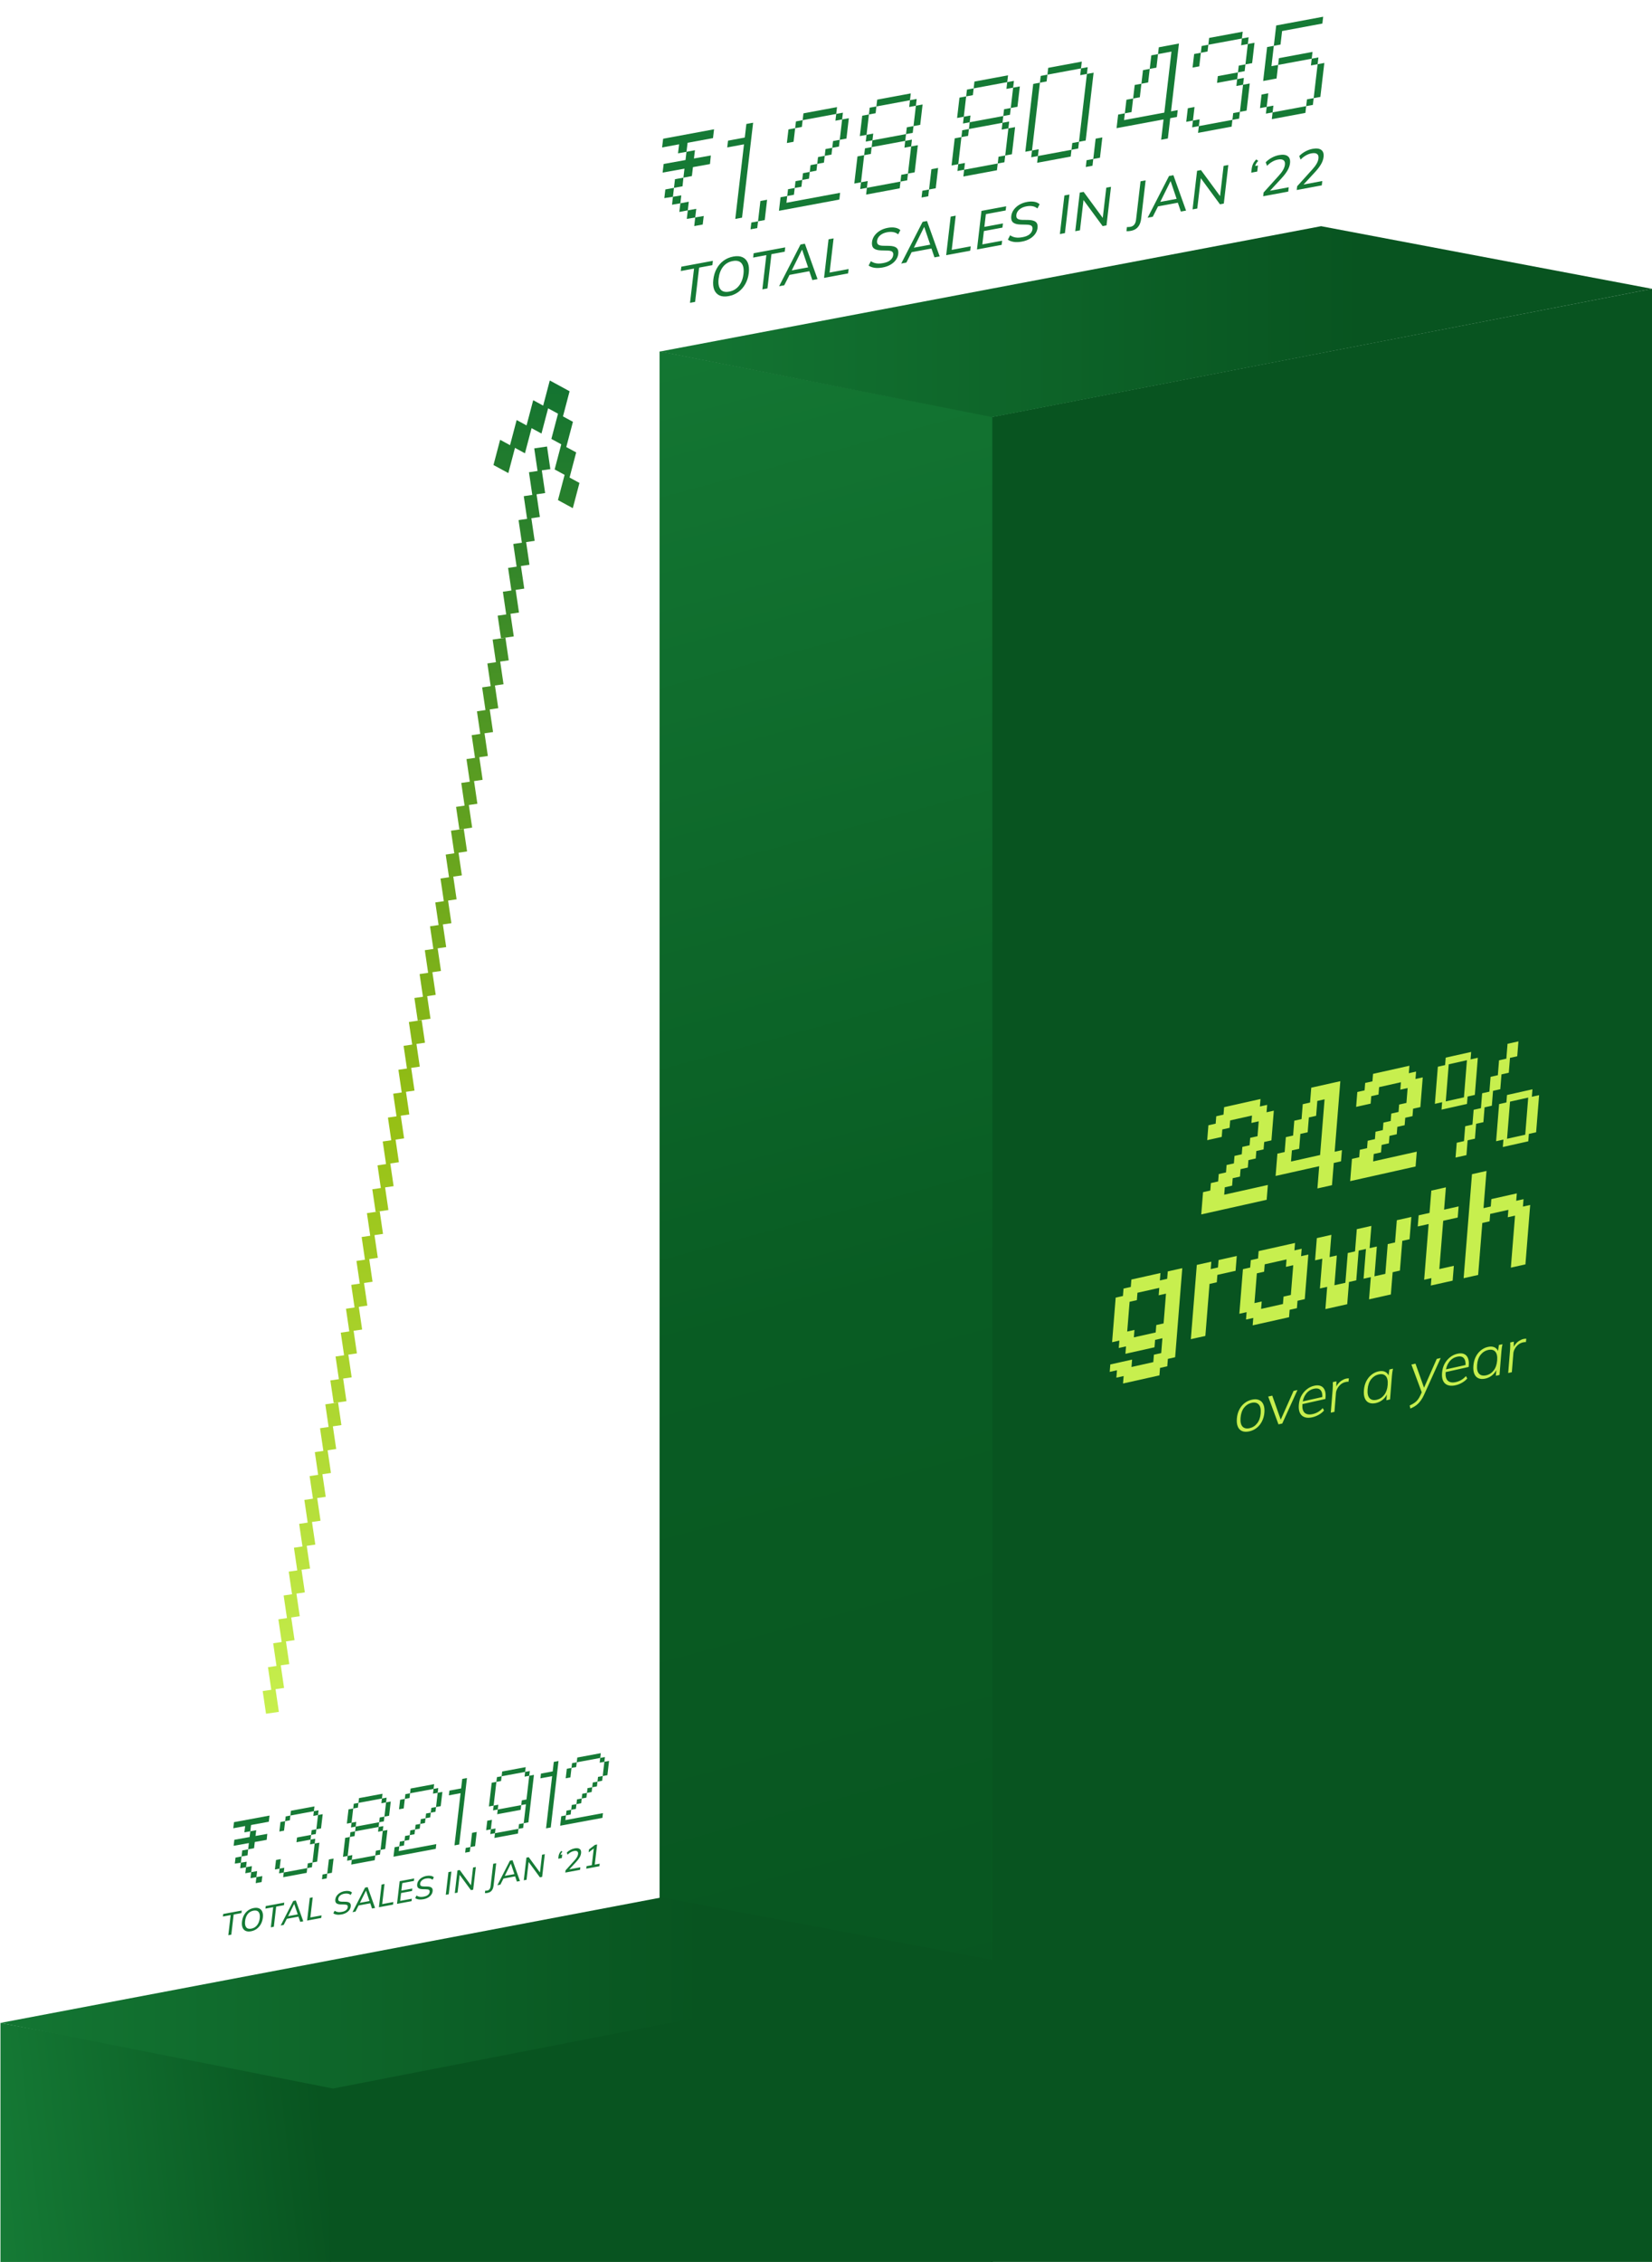
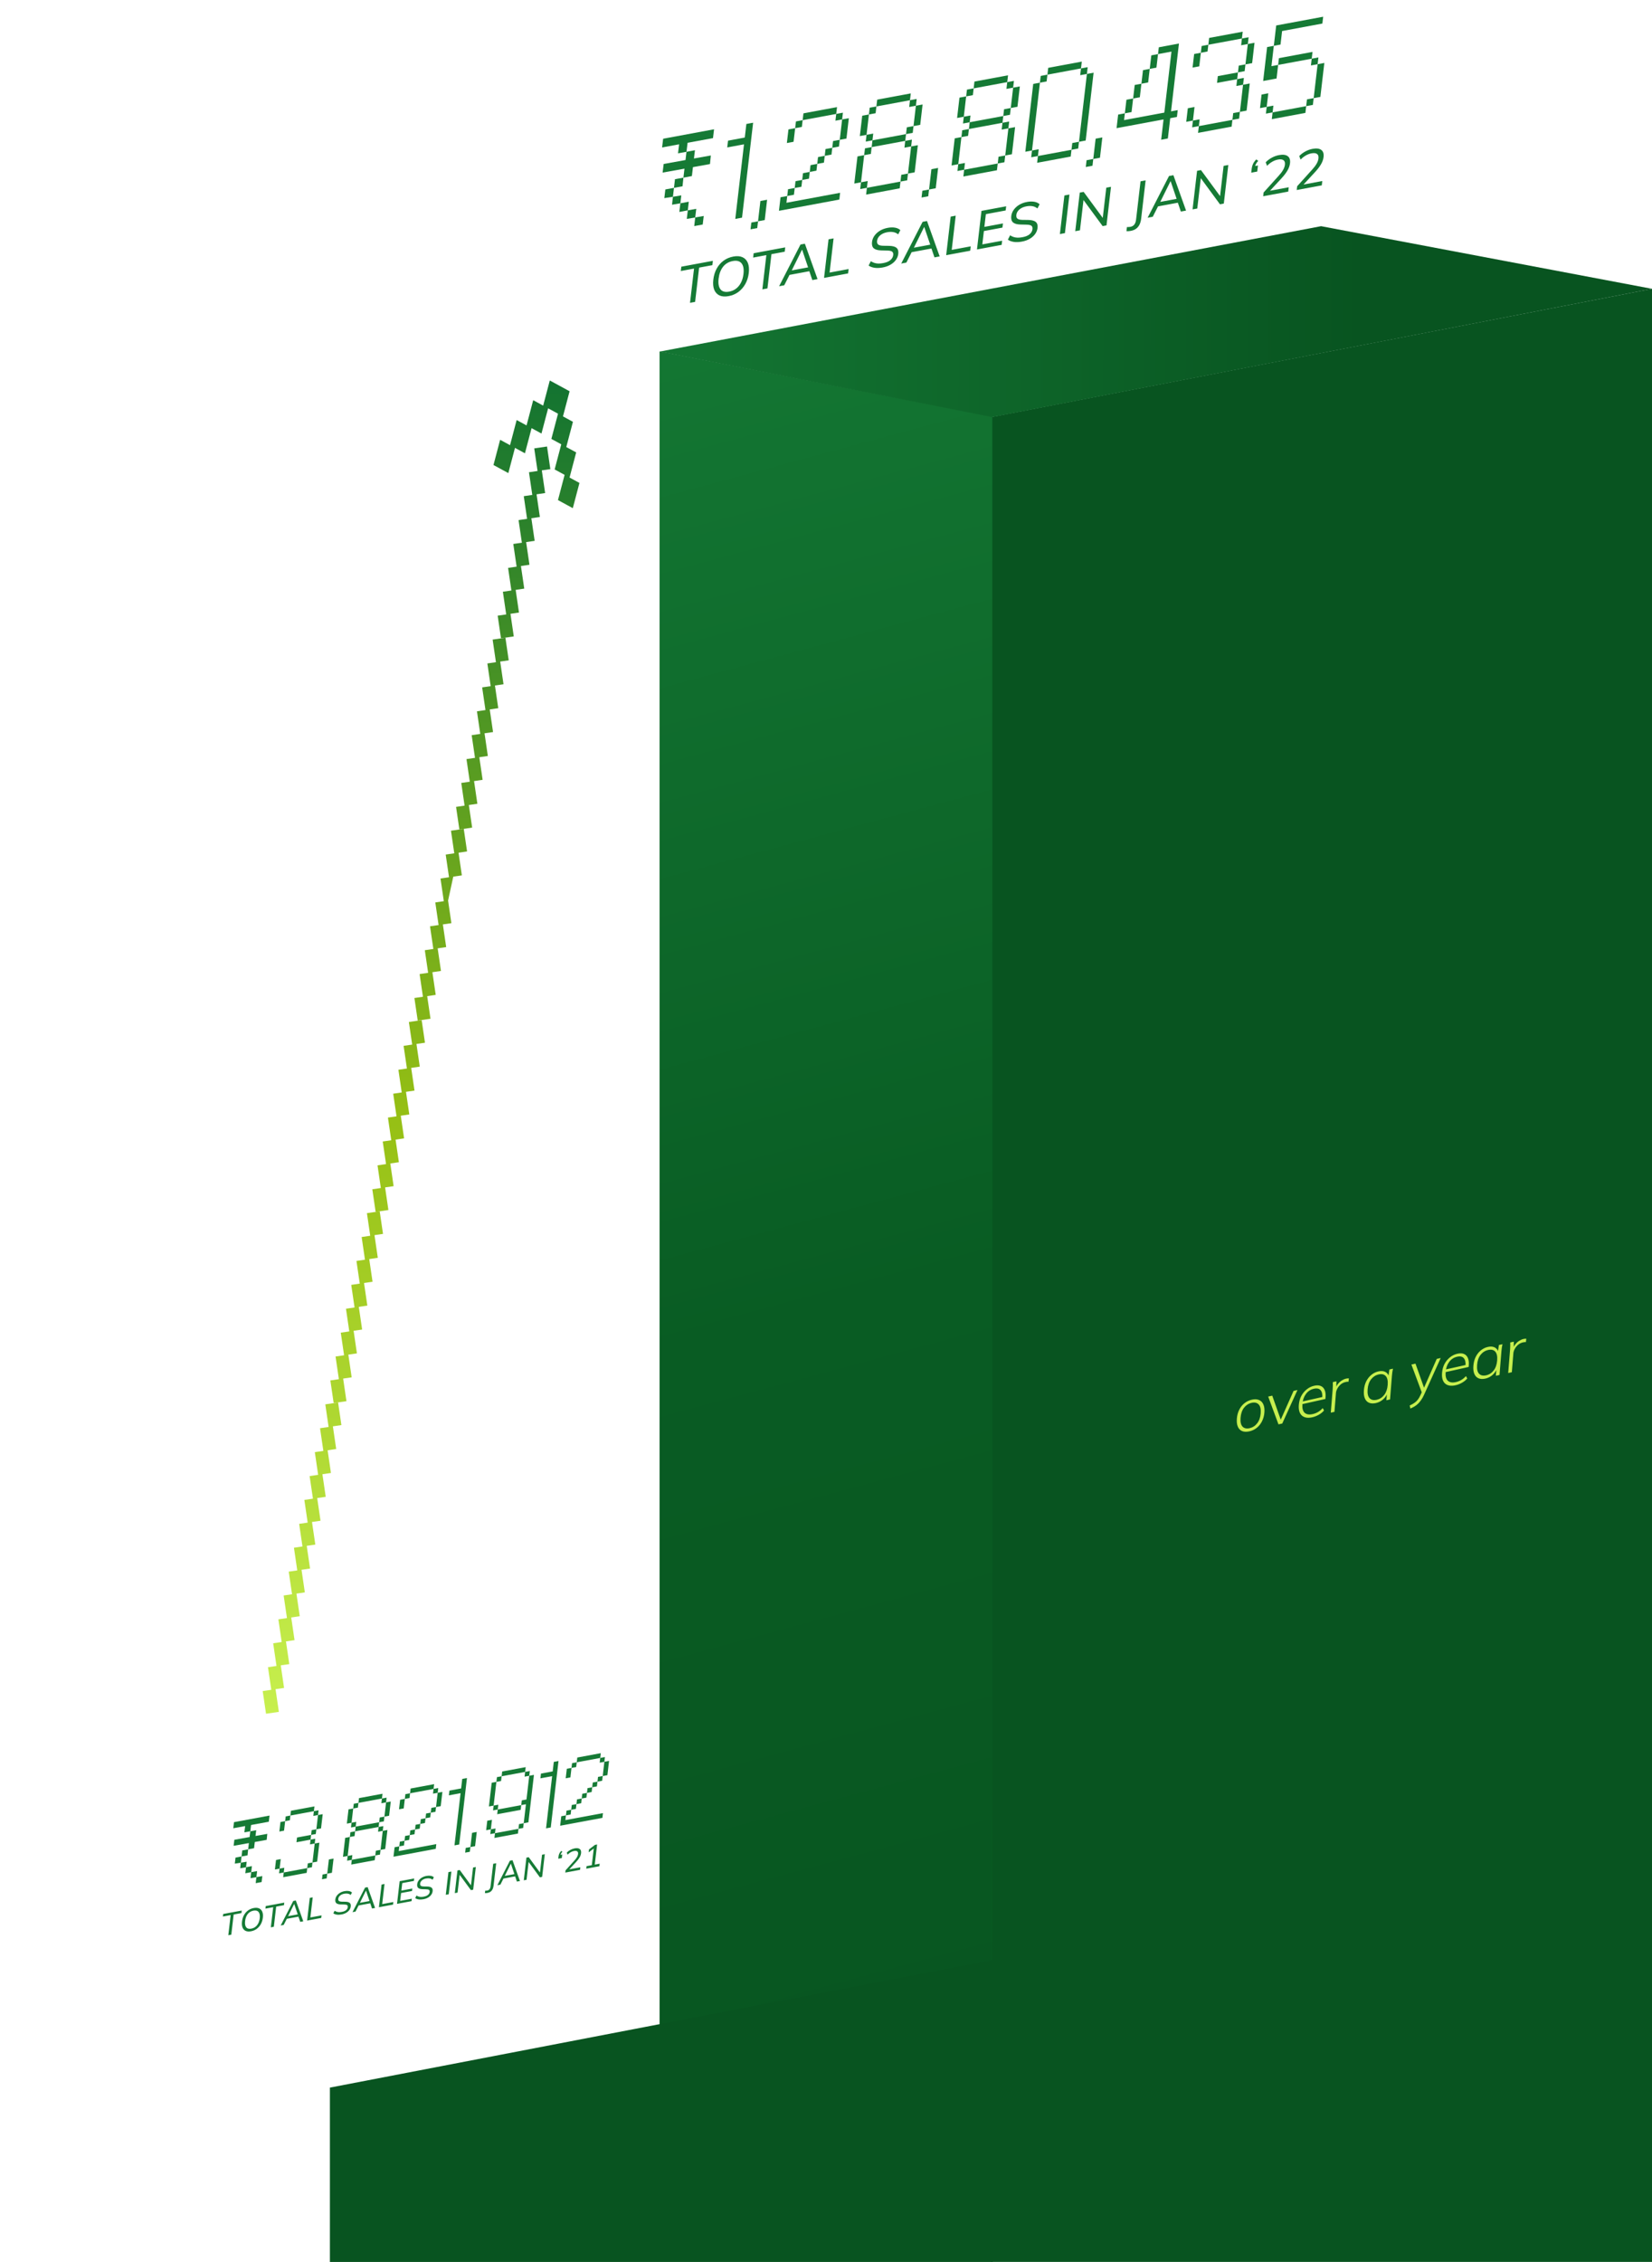
<svg xmlns="http://www.w3.org/2000/svg" width="621" height="850" viewBox="0 0 621 850" fill="none">
  <path d="M621 753.147L496.754 729.575V682.43L621 706.002V753.147Z" fill="#B3B3B3" />
  <path d="M372.508 849.998H621.001V108.523L372.508 156.746L372.508 849.998Z" fill="#085420" />
  <path d="M373 800.064L248 775.763V132.094L373 156.593V800.064Z" fill="#095E23" />
  <path d="M373 800.064L248 775.763V132.094L373 156.593V800.064Z" fill="url(#paint0_linear_1077_277)" />
  <path d="M621.008 108.532L496.607 85L248 132.115L373.007 156.746L621.008 108.532Z" fill="url(#paint1_linear_1077_277)" />
-   <path d="M124.486 850.007H0.176L0.176 760.176L124.485 783.514L124.486 850.007Z" fill="url(#paint2_linear_1077_277)" />
  <path d="M124.016 850.006H373.188V736.547L124.016 784.491V850.006Z" fill="#085420" />
-   <path d="M373.189 736.562L248.788 713L0.182 760.177L125.188 784.839L373.189 736.562Z" fill="url(#paint3_linear_1077_277)" />
-   <path d="M476.149 450.864L451.559 456.359L452.23 448L454.958 447.39L455.184 444.585L457.912 443.975L458.135 441.189L460.864 440.579L461.087 437.793L463.834 437.179L464.059 434.373L466.788 433.764L467.011 430.978L469.739 430.368L469.963 427.582L472.71 426.968L473.159 421.376L470.412 421.99L470.636 419.203L462.433 421.036L462.21 423.823L459.482 424.432L459.256 427.238L453.8 428.457L454.249 422.865L456.977 422.256L457.201 419.469L459.929 418.86L460.155 416.054L473.832 412.998L473.607 415.803L476.335 415.194L476.111 417.98L478.839 417.371L477.942 428.535L475.214 429.145L474.99 431.931L472.262 432.541L472.037 435.346L469.29 435.96L469.066 438.746L466.338 439.356L466.114 442.142L463.386 442.752L463.161 445.557L460.414 446.171L460.19 448.957L476.596 445.291L476.149 450.864ZM500.701 445.378L495.226 446.601L495.898 438.242L479.511 441.904L480.184 433.526L482.912 432.916L483.361 427.324L486.089 426.715L486.537 421.142L489.265 420.532L489.714 414.941L492.461 414.327L492.91 408.735L503.841 406.292L501.71 432.82L504.438 432.211L504.101 436.409L501.373 437.019L500.701 445.378ZM485.304 436.486L496.235 434.043L497.917 413.108L495.189 413.717L494.74 419.309L492.012 419.919L491.564 425.491L488.817 426.105L488.368 431.697L485.64 432.306L485.304 436.486ZM532.13 438.355L507.54 443.85L508.211 435.491L510.939 434.881L511.165 432.076L513.893 431.466L514.117 428.68L516.845 428.07L517.069 425.284L519.815 424.67L520.041 421.864L522.769 421.255L522.993 418.469L525.721 417.859L525.944 415.073L528.691 414.459L529.14 408.867L526.394 409.481L526.618 406.694L518.415 408.527L518.191 411.314L515.463 411.923L515.237 414.729L509.781 415.948L510.231 410.356L512.959 409.747L513.182 406.96L515.91 406.351L516.136 403.545L529.813 400.489L529.588 403.294L532.316 402.685L532.092 405.471L534.82 404.861L533.924 416.026L531.195 416.636L530.972 419.422L528.244 420.032L528.018 422.837L525.271 423.451L525.048 426.237L522.32 426.847L522.096 429.633L519.368 430.243L519.142 433.048L516.396 433.662L516.172 436.448L532.577 432.782L532.13 438.355ZM551.451 414.846L541.884 416.984L542.108 414.197L539.38 414.807L540.5 400.856L543.228 400.246L543.454 397.441L553.021 395.303L552.795 398.109L555.523 397.499L554.403 411.45L551.675 412.06L551.451 414.846ZM551.245 434.084L547.153 434.998L547.6 429.425L550.328 428.816L550.778 423.224L553.506 422.614L553.953 417.042L556.7 416.428L557.149 410.836L559.877 410.227L560.325 404.654L563.053 404.044L563.502 398.453L566.249 397.839L566.698 392.247L570.79 391.333L570.341 396.924L567.613 397.534L567.164 403.126L564.417 403.74L563.97 409.312L561.241 409.922L560.792 415.514L558.064 416.123L557.617 421.696L554.888 422.305L554.439 427.897L551.693 428.511L551.245 434.084ZM543.472 413.892L550.311 412.364L551.431 398.413L544.592 399.942L543.472 413.892ZM574.489 428.89L564.922 431.027L565.146 428.241L562.4 428.855L563.52 414.904L566.267 414.29L566.492 411.485L576.059 409.347L575.834 412.153L578.562 411.543L577.441 425.494L574.713 426.103L574.489 428.89ZM566.51 427.936L573.349 426.408L574.47 412.457L567.631 413.985L566.51 427.936ZM435.836 516.844L422.159 519.9L422.384 517.095L419.656 517.704L419.88 514.918L417.152 515.528L417.376 512.741L425.56 510.913L425.336 513.699L433.539 511.866L433.763 509.08L436.51 508.466L436.957 502.893L434.21 503.507L433.987 506.293L423.056 508.736L423.28 505.949L420.552 506.559L420.775 503.773L418.047 504.382L419.393 487.626L422.121 487.016L422.345 484.23L425.073 483.62L425.297 480.834L436.228 478.391L436.004 481.178L438.751 480.564L438.975 477.778L444.431 476.559L441.742 510.033L439.014 510.643L438.79 513.429L436.062 514.039L435.836 516.844ZM426.231 502.553L434.434 500.721L434.658 497.934L437.405 497.32L438.303 486.137L435.557 486.751L435.78 483.964L427.578 485.797L427.354 488.583L424.626 489.193L423.727 500.377L426.455 499.767L426.231 502.553ZM453.102 502.022L447.646 503.241L449.887 475.339L455.343 474.12L455.119 476.907L457.847 476.297L458.071 473.511L464.91 471.982L464.462 477.555L457.624 479.083L457.4 481.87L454.672 482.479L453.102 502.022ZM484.568 494.991L470.89 498.047L471.114 495.261L468.386 495.87L468.61 493.084L465.882 493.694L467.228 476.937L469.956 476.328L470.18 473.541L472.908 472.932L473.132 470.145L486.809 467.089L486.585 469.875L489.313 469.266L489.09 472.052L491.818 471.443L490.472 488.199L487.744 488.809L487.52 491.595L484.792 492.205L484.568 494.991ZM474.066 491.865L482.269 490.032L482.493 487.246L485.239 486.632L486.138 475.448L483.391 476.062L483.615 473.276L475.412 475.109L475.188 477.895L472.46 478.504L471.562 489.688L474.29 489.078L474.066 491.865ZM506.43 490.106L498.227 491.939L498.898 483.58L496.17 484.189L497.069 473.006L494.341 473.615L495.012 465.256L500.468 464.037L499.797 472.396L502.525 471.787L501.626 482.97L505.737 482.052L506.636 470.868L509.364 470.258L510.035 461.899L515.51 460.676L514.838 469.035L517.566 468.425L516.668 479.609L520.76 478.695L521.659 467.511L524.405 466.897L525.077 458.538L530.533 457.319L529.861 465.678L527.133 466.288L526.235 477.471L523.507 478.081L522.835 486.44L514.632 488.273L515.304 479.914L512.576 480.523L513.474 469.34L510.728 469.954L509.829 481.137L507.101 481.747L506.43 490.106ZM546.061 481.25L537.858 483.083L538.082 480.297L535.354 480.906L537.036 459.97L532.944 460.885L533.28 456.705L537.372 455.791L538.045 447.413L543.52 446.189L542.847 454.568L548.303 453.348L547.967 457.528L542.511 458.747L541.053 476.897L546.509 475.677L546.061 481.25ZM555.647 479.108L550.191 480.327L553.331 441.242L558.787 440.023L557.664 453.993L560.392 453.383L560.616 450.597L570.183 448.459L569.959 451.246L572.706 450.632L572.482 453.418L575.21 452.809L573.417 475.138L567.942 476.361L569.512 456.818L566.784 457.428L567.007 454.642L560.169 456.17L559.945 458.956L557.217 459.566L555.647 479.108Z" fill="#C7EF4E" />
  <path d="M469.643 537.883C468.577 538.121 467.674 538.09 466.931 537.789C466.204 537.485 465.666 536.935 465.317 536.14C464.969 535.345 464.844 534.327 464.944 533.085C465.042 531.859 465.337 530.754 465.829 529.771C466.321 528.788 466.968 527.974 467.772 527.328C468.592 526.663 469.534 526.211 470.6 525.973C471.65 525.739 472.538 525.781 473.264 526.1C474.006 526.401 474.552 526.949 474.901 527.744C475.264 528.536 475.397 529.545 475.299 530.771C475.199 532.013 474.896 533.127 474.389 534.113C473.897 535.096 473.242 535.912 472.424 536.562C471.62 537.208 470.693 537.648 469.643 537.883ZM469.739 536.687C470.879 536.432 471.827 535.822 472.583 534.855C473.339 533.889 473.779 532.631 473.903 531.083C474.027 529.535 473.777 528.432 473.152 527.774C472.527 527.116 471.644 526.914 470.504 527.169C469.348 527.427 468.392 528.039 467.637 529.006C466.896 529.969 466.464 531.225 466.34 532.773C466.215 534.321 466.458 535.426 467.068 536.087C467.693 536.746 468.583 536.946 469.739 536.687ZM480.59 535.256L476.721 524.809L478.251 524.467L481.673 534.156L481.088 534.287L486.265 522.676L487.728 522.349L482.008 534.939L480.59 535.256ZM493.328 532.59C491.617 532.973 490.301 532.755 489.379 531.937C488.473 531.116 488.094 529.779 488.243 527.924C488.341 526.698 488.644 525.592 489.15 524.605C489.672 523.616 490.35 522.787 491.185 522.119C492.021 521.435 492.964 520.976 494.015 520.741C495.02 520.517 495.85 520.549 496.505 520.84C497.161 521.115 497.644 521.616 497.953 522.345C498.265 523.058 498.376 523.966 498.287 525.07L498.235 525.714L489.231 527.726L489.313 526.714L497.461 524.893L497.055 525.278C497.159 523.975 496.949 523.021 496.422 522.416C495.897 521.796 495.057 521.615 493.902 521.873C492.671 522.148 491.676 522.799 490.915 523.827C490.156 524.84 489.719 526.059 489.604 527.484L489.592 527.645C489.468 529.178 489.742 530.261 490.414 530.893C491.1 531.523 492.111 531.688 493.447 531.39C494.137 531.236 494.791 530.984 495.408 530.635C496.026 530.287 496.633 529.79 497.23 529.144L497.71 530.053C497.189 530.666 496.535 531.196 495.747 531.643C494.96 532.09 494.154 532.406 493.328 532.59ZM500.253 530.862L500.962 522.034C500.998 521.589 501.019 521.148 501.024 520.71C501.046 520.254 501.045 519.81 501.021 519.379L502.371 519.077L502.339 521.681L502.067 521.764C502.269 521.087 502.581 520.498 503.005 519.997C503.429 519.48 503.905 519.058 504.433 518.729C504.96 518.401 505.494 518.176 506.035 518.055C506.23 518.012 506.408 517.987 506.571 517.981C506.75 517.956 506.913 517.95 507.059 517.962L506.912 519.237C506.737 519.215 506.56 519.217 506.381 519.242C506.202 519.267 506.008 519.303 505.798 519.35C505.123 519.501 504.516 519.802 503.979 520.253C503.457 520.701 503.039 521.216 502.728 521.797C502.416 522.379 502.238 522.938 502.195 523.474L501.626 530.556L500.253 530.862ZM517.222 527.251C516.202 527.479 515.336 527.439 514.624 527.132C513.911 526.825 513.388 526.272 513.055 525.473C512.721 524.675 512.604 523.655 512.704 522.413C512.803 521.172 513.091 520.069 513.566 519.104C514.058 518.122 514.698 517.309 515.486 516.666C516.276 516.008 517.174 515.566 518.179 515.342C519.215 515.11 520.085 515.187 520.791 515.571C521.512 515.952 521.955 516.59 522.119 517.487L521.849 517.547L522.304 514.623L523.633 514.326C523.552 514.781 523.472 515.228 523.392 515.667C523.328 516.103 523.279 516.528 523.246 516.942L522.527 525.885L521.154 526.192L521.385 523.318L521.633 523.263C521.316 524.267 520.753 525.13 519.943 525.853C519.15 526.557 518.243 527.023 517.222 527.251ZM517.499 526.015C518.654 525.757 519.602 525.146 520.343 524.183C521.083 523.22 521.516 521.964 521.64 520.416C521.765 518.868 521.522 517.763 520.912 517.102C520.302 516.44 519.419 516.239 518.263 516.497C517.108 516.755 516.152 517.368 515.397 518.334C514.656 519.297 514.224 520.553 514.099 522.101C513.975 523.649 514.218 524.754 514.828 525.416C515.453 526.074 516.343 526.274 517.499 526.015ZM530.16 529.305L529.92 528.162C530.639 527.836 531.241 527.498 531.726 527.149C532.21 526.815 532.624 526.421 532.97 525.968C533.316 525.514 533.632 524.977 533.918 524.356L534.614 522.846L534.541 523.472L530.559 512.779L532.09 512.437L535.534 522.121L534.971 522.247L540.081 510.651L541.567 510.319L535.33 524.108C534.988 524.877 534.627 525.53 534.244 526.067C533.876 526.616 533.485 527.087 533.07 527.481C532.654 527.89 532.206 528.238 531.726 528.526C531.246 528.814 530.724 529.074 530.16 529.305ZM547.166 520.56C545.456 520.942 544.139 520.725 543.218 519.907C542.311 519.086 541.932 517.748 542.081 515.894C542.18 514.668 542.482 513.561 542.989 512.575C543.51 511.586 544.189 510.757 545.023 510.088C545.859 509.405 546.803 508.946 547.853 508.711C548.859 508.486 549.689 508.519 550.343 508.809C550.999 509.084 551.482 509.586 551.792 510.315C552.103 511.028 552.214 511.936 552.126 513.04L552.074 513.684L543.07 515.696L543.151 514.684L551.3 512.863L550.893 513.247C550.998 511.945 550.787 510.991 550.261 510.386C549.736 509.765 548.896 509.584 547.74 509.843C546.51 510.118 545.514 510.769 544.753 511.797C543.994 512.81 543.557 514.029 543.443 515.454L543.43 515.615C543.307 517.148 543.581 518.231 544.252 518.863C544.938 519.493 545.949 519.658 547.285 519.36C547.975 519.205 548.629 518.954 549.247 518.605C549.864 518.256 550.472 517.76 551.069 517.114L551.548 518.023C551.028 518.636 550.373 519.166 549.586 519.613C548.798 520.06 547.992 520.376 547.166 520.56ZM558.376 518.055C557.355 518.283 556.489 518.244 555.777 517.936C555.065 517.629 554.542 517.076 554.208 516.277C553.874 515.479 553.757 514.459 553.857 513.217C553.957 511.976 554.244 510.873 554.72 509.909C555.211 508.926 555.851 508.113 556.64 507.47C557.43 506.812 558.327 506.371 559.333 506.146C560.368 505.915 561.239 505.991 561.945 506.375C562.666 506.756 563.108 507.395 563.272 508.291L563.002 508.352L563.458 505.427L564.786 505.131C564.705 505.585 564.625 506.032 564.546 506.471C564.481 506.907 564.432 507.332 564.399 507.746L563.681 516.69L562.307 516.996L562.538 514.122L562.786 514.067C562.47 515.071 561.906 515.934 561.097 516.657C560.303 517.361 559.396 517.827 558.376 518.055ZM558.652 516.82C559.808 516.561 560.756 515.951 561.496 514.987C562.237 514.024 562.669 512.769 562.794 511.22C562.918 509.672 562.675 508.568 562.065 507.906C561.455 507.245 560.572 507.043 559.417 507.301C558.261 507.559 557.306 508.172 556.55 509.138C555.809 510.102 555.377 511.357 555.253 512.905C555.128 514.454 555.371 515.558 555.981 516.22C556.606 516.878 557.497 517.078 558.652 516.82ZM566.941 515.961L567.65 507.132C567.686 506.688 567.706 506.247 567.712 505.809C567.734 505.352 567.733 504.909 567.708 504.478L569.059 504.176L569.027 506.78L568.755 506.863C568.956 506.186 569.269 505.596 569.692 505.095C570.117 504.579 570.593 504.157 571.121 503.828C571.648 503.499 572.182 503.275 572.722 503.154C572.917 503.11 573.096 503.086 573.259 503.079C573.438 503.054 573.6 503.048 573.747 503.061L573.6 504.335C573.425 504.314 573.248 504.316 573.069 504.341C572.89 504.366 572.696 504.402 572.486 504.449C571.81 504.6 571.204 504.901 570.667 505.352C570.144 505.8 569.727 506.314 569.415 506.896C569.103 507.477 568.926 508.036 568.883 508.573L568.314 515.654L566.941 515.961Z" fill="#C7EF4E" />
  <path d="M278.936 81.792L276.401 82.263L279.674 54.233L273.38 55.403L273.677 52.86L279.971 51.69L280.567 46.586L283.102 46.115L278.936 81.792ZM287.468 82.695L284.95 83.163L285.841 75.532L288.359 75.064L287.468 82.695ZM284.653 85.706L282.136 86.174L282.433 83.631L284.95 83.163L284.653 85.706ZM314.342 42.814L301.72 45.16L302.019 42.599L314.641 40.253L314.342 42.814ZM301.423 47.703L298.905 48.171L299.202 45.628L301.72 45.16L301.423 47.703ZM316.563 44.889L314.045 45.357L314.342 42.814L316.86 42.346L316.563 44.889ZM298.309 53.276L295.791 53.743L296.387 48.639L298.905 48.171L298.309 53.276ZM318.187 52.069L315.67 52.537L316.563 44.889L319.08 44.422L318.187 52.069ZM315.373 55.081L312.855 55.548L313.152 53.005L315.67 52.537L315.373 55.081ZM312.558 58.092L310.023 58.563L310.32 56.02L312.855 55.548L312.558 58.092ZM309.724 61.124L307.207 61.592L307.506 59.031L310.023 58.563L309.724 61.124ZM306.91 64.135L304.392 64.603L304.689 62.06L307.207 61.592L306.91 64.135ZM304.095 67.147L301.56 67.618L301.857 65.074L304.392 64.603L304.095 67.147ZM301.261 70.178L298.743 70.646L299.042 68.085L301.56 67.618L301.261 70.178ZM298.446 73.19L295.929 73.658L296.226 71.114L298.743 70.646L298.446 73.19ZM315.51 74.995L292.817 79.212L293.411 74.126L295.929 73.658L295.632 76.201L315.807 72.451L315.51 74.995ZM342.07 37.661L329.448 40.007L329.747 37.446L342.369 35.1L342.07 37.661ZM329.151 42.55L326.633 43.018L326.93 40.474L329.448 40.007L329.151 42.55ZM344.291 39.736L341.773 40.204L342.07 37.661L344.588 37.193L344.291 39.736ZM325.74 50.666L323.222 51.133L324.115 43.486L326.633 43.018L325.74 50.666ZM345.915 46.916L343.397 47.384L344.291 39.736L346.808 39.268L345.915 46.916ZM327.96 52.741L325.443 53.209L325.74 50.666L328.257 50.198L327.96 52.741ZM343.1 49.927L340.583 50.395L340.88 47.852L343.397 47.384L343.1 49.927ZM340.286 52.939L327.663 55.285L327.96 52.741L340.583 50.395L340.286 52.939ZM327.364 57.845L324.847 58.313L325.146 55.752L327.663 55.285L327.364 57.845ZM342.504 55.032L339.987 55.499L340.286 52.939L342.803 52.471L342.504 55.032ZM323.657 68.504L321.139 68.972L322.329 58.781L324.847 58.313L323.657 68.504ZM343.832 64.755L341.314 65.223L342.504 55.032L345.022 54.564L343.832 64.755ZM325.877 70.58L323.36 71.048L323.657 68.504L326.174 68.037L325.877 70.58ZM341.017 67.766L338.5 68.234L338.797 65.691L341.314 65.223L341.017 67.766ZM338.203 70.777L325.58 73.123L325.877 70.58L338.5 68.234L338.203 70.777ZM351.753 70.747L349.235 71.215L350.126 63.585L352.644 63.117L351.753 70.747ZM348.938 73.759L346.42 74.227L346.717 71.683L349.235 71.215L348.938 73.759ZM378.627 30.867L366.004 33.212L366.303 30.652L378.926 28.306L378.627 30.867ZM365.707 35.756L363.19 36.224L363.487 33.68L366.004 33.212L365.707 35.756ZM380.847 32.942L378.33 33.41L378.627 30.867L381.144 30.399L380.847 32.942ZM362.297 43.871L359.779 44.339L360.672 36.692L363.19 36.224L362.297 43.871ZM382.472 40.122L379.954 40.59L380.847 32.942L383.365 32.474L382.472 40.122ZM364.517 45.947L362 46.415L362.297 43.871L364.814 43.404L364.517 45.947ZM379.657 43.133L377.14 43.601L377.437 41.058L379.954 40.59L379.657 43.133ZM376.843 46.145L364.22 48.49L364.517 45.947L377.14 43.601L376.843 46.145ZM363.921 51.051L361.404 51.519L361.703 48.958L364.22 48.49L363.921 51.051ZM379.061 48.237L376.544 48.705L376.843 46.145L379.36 45.677L379.061 48.237ZM360.214 61.71L357.696 62.178L358.886 51.987L361.404 51.519L360.214 61.71ZM380.389 57.961L377.871 58.429L379.061 48.237L381.579 47.77L380.389 57.961ZM362.434 63.786L359.917 64.254L360.214 61.71L362.731 61.242L362.434 63.786ZM377.574 60.972L375.057 61.44L375.354 58.897L377.871 58.429L377.574 60.972ZM374.76 63.983L362.137 66.329L362.434 63.786L375.057 61.44L374.76 63.983ZM406.355 25.713L393.732 28.059L394.031 25.498L406.654 23.152L406.355 25.713ZM393.435 30.603L390.918 31.071L391.215 28.527L393.732 28.059L393.435 30.603ZM408.575 27.789L406.058 28.257L406.355 25.713L408.872 25.245L408.575 27.789ZM387.942 56.557L385.424 57.025L388.4 31.538L390.918 31.071L387.942 56.557ZM408.117 52.807L405.599 53.275L408.575 27.789L411.093 27.321L408.117 52.807ZM390.162 58.633L387.645 59.1L387.942 56.557L390.459 56.089L390.162 58.633ZM405.302 55.819L402.785 56.287L403.082 53.743L405.599 53.275L405.302 55.819ZM402.488 58.83L389.865 61.176L390.162 58.633L402.785 56.287L402.488 58.83ZM413.485 59.274L410.968 59.742L411.859 52.112L414.376 51.644L413.485 59.274ZM410.671 62.286L408.153 62.754L408.45 60.21L410.968 59.742L410.671 62.286ZM439.01 52.042L436.492 52.51L437.383 44.88L419.726 48.162L420.322 43.057L422.839 42.59L422.542 45.133L437.682 42.319L440.359 19.394L435.307 20.333L435.606 17.772L443.176 16.365L440.2 41.851L442.717 41.383L442.418 43.944L439.901 44.412L439.01 52.042ZM434.713 25.419L432.195 25.887L432.789 20.8L435.307 20.333L434.713 25.419ZM431.599 30.992L429.064 31.463L429.66 26.358L432.195 25.887L431.599 30.992ZM428.47 36.55L425.953 37.017L426.547 31.931L429.064 31.463L428.47 36.55ZM425.357 42.122L422.839 42.59L423.435 37.485L425.953 37.017L425.357 42.122ZM466.846 14.471L454.223 16.817L454.522 14.256L467.145 11.91L466.846 14.471ZM453.926 19.36L451.409 19.828L451.706 17.285L454.223 16.817L453.926 19.36ZM469.066 16.547L466.549 17.015L466.846 14.471L469.363 14.003L469.066 16.547ZM450.813 24.933L448.295 25.4L448.891 20.296L451.409 19.828L450.813 24.933ZM470.691 23.726L468.173 24.194L469.066 16.547L471.584 16.079L470.691 23.726ZM467.876 26.738L465.359 27.206L465.656 24.662L468.173 24.194L467.876 26.738ZM465.062 29.749L457.492 31.156L457.789 28.612L465.359 27.206L465.062 29.749ZM467.28 31.842L464.763 32.31L465.062 29.749L467.579 29.281L467.28 31.842ZM468.608 41.565L466.09 42.033L467.28 31.842L469.798 31.374L468.608 41.565ZM448.433 45.315L445.915 45.783L446.511 40.678L449.029 40.21L448.433 45.315ZM450.653 47.39L448.136 47.858L448.433 45.315L450.95 44.847L450.653 47.39ZM465.793 44.576L463.276 45.044L463.573 42.501L466.09 42.033L465.793 44.576ZM462.979 47.588L450.356 49.934L450.653 47.39L463.276 45.044L462.979 47.588ZM481.357 16.75L478.84 17.218L479.733 9.571L497.39 6.289L497.091 8.85L481.951 11.664L481.357 16.75ZM479.868 29.502L474.833 30.438L476.322 17.686L478.84 17.218L477.947 24.866L480.464 24.398L479.868 29.502ZM493.087 22.052L480.464 24.398L480.761 21.855L493.384 19.509L493.087 22.052ZM495.307 24.128L492.79 24.596L493.087 22.052L495.604 21.584L495.307 24.128ZM496.336 36.412L493.818 36.88L495.307 24.128L497.825 23.66L496.336 36.412ZM476.161 40.161L473.643 40.629L474.239 35.525L476.757 35.057L476.161 40.161ZM478.381 42.237L475.864 42.705L476.161 40.161L478.678 39.694L478.381 42.237ZM493.521 39.423L491.004 39.891L491.301 37.348L493.818 36.88L493.521 39.423ZM490.707 42.434L478.084 44.78L478.381 42.237L491.004 39.891L490.707 42.434Z" fill="#157A35" />
  <path d="M255.289 54.226L248.887 55.409L249.282 52.136L268.416 48.585L268.021 51.904L258.474 53.653L255.289 54.226ZM258.053 57.049L254.874 57.62L255.289 54.226L258.474 53.653L258.053 57.049ZM260.085 66.16L256.897 66.762L257.3 63.382L249.083 64.857L249.479 61.616L257.691 60.138L258.053 57.049L261.238 56.455L260.86 59.557L267.211 58.428L266.888 61.65L260.482 62.804L260.085 66.16ZM256.57 69.995L253.35 70.593L253.73 67.34L256.897 66.762L256.57 69.995ZM255.754 76.399L252.622 76.931L252.958 73.948L249.727 74.449L250.107 71.196L253.35 70.593L252.958 73.948L256.11 73.419L255.754 76.399L258.921 75.804L258.55 79.045L261.732 78.469L261.336 81.717L264.539 81.164L264.155 84.37L260.972 84.959L261.336 81.717L258.167 82.269L258.55 79.045L255.361 79.639L255.754 76.399Z" fill="#157A35" />
  <path d="M259.387 113.792L260.89 100.921L255.924 101.844L256.114 100.22L267.979 98.014L267.789 99.639L262.803 100.565L261.3 113.436L259.387 113.792ZM268.141 105.065C268.318 103.543 268.736 102.178 269.395 100.969C270.054 99.761 270.914 98.763 271.975 97.976C273.049 97.186 274.278 96.663 275.662 96.406C277.033 96.151 278.178 96.233 279.098 96.652C280.031 97.069 280.705 97.781 281.118 98.791C281.531 99.8 281.649 101.059 281.473 102.567C281.296 104.088 280.87 105.461 280.196 106.686C279.523 107.897 278.649 108.904 277.573 109.708C276.512 110.495 275.297 111.016 273.926 111.271C272.543 111.528 271.391 111.447 270.471 111.028C269.552 110.595 268.886 109.874 268.473 108.865C268.075 107.839 267.965 106.572 268.141 105.065ZM270.135 104.694C269.924 106.503 270.152 107.842 270.821 108.71C271.489 109.578 272.59 109.87 274.123 109.585C275.602 109.31 276.807 108.596 277.738 107.445C278.684 106.276 279.263 104.781 279.476 102.958C279.689 101.135 279.447 99.799 278.75 98.949C278.053 98.1 276.958 97.814 275.465 98.091C273.932 98.376 272.714 99.092 271.81 100.239C270.906 101.386 270.348 102.871 270.135 104.694ZM286.575 108.739L288.077 95.868L283.112 96.791L283.301 95.167L295.166 92.962L294.977 94.586L289.991 95.513L288.488 108.383L286.575 108.739ZM292.869 107.569L300.911 91.894L302.559 91.588L307.318 104.884L305.365 105.247L304.074 101.464L304.831 101.806L296.1 103.429L297.053 102.769L294.802 107.21L292.869 107.569ZM301.455 93.885L297.392 102.082L296.954 101.741L304.341 100.368L303.904 100.872L301.536 93.87L301.455 93.885ZM309.766 104.429L311.459 89.934L313.352 89.582L311.851 102.432L318.994 101.105L318.802 102.749L309.766 104.429ZM331.836 100.508C330.683 100.722 329.663 100.764 328.775 100.634C327.888 100.504 327.137 100.228 326.523 99.806L327.351 98.163C327.785 98.432 328.231 98.644 328.691 98.8C329.152 98.942 329.654 99.023 330.195 99.043C330.752 99.047 331.363 98.987 332.028 98.863C333.209 98.644 334.102 98.27 334.708 97.742C335.329 97.197 335.681 96.569 335.764 95.856C335.836 95.239 335.695 94.803 335.34 94.547C334.985 94.291 334.33 94.158 333.375 94.147L331.25 94.1C329.966 94.07 329.035 93.808 328.456 93.312C327.892 92.8 327.672 92.009 327.797 90.94C327.898 90.077 328.209 89.281 328.732 88.554C329.271 87.81 329.961 87.186 330.803 86.68C331.658 86.173 332.629 85.818 333.714 85.616C334.718 85.43 335.63 85.408 336.45 85.551C337.269 85.693 337.936 86.005 338.451 86.486L337.629 88.067C337.084 87.618 336.474 87.336 335.797 87.221C335.135 87.089 334.364 87.105 333.482 87.269C332.41 87.468 331.535 87.859 330.856 88.441C330.178 89.023 329.792 89.711 329.699 90.506C329.625 91.137 329.764 91.6 330.114 91.897C330.466 92.181 331.085 92.334 331.972 92.357L334.099 92.384C335.451 92.401 336.411 92.645 336.98 93.115C337.562 93.584 337.793 94.339 337.671 95.381C337.575 96.203 337.273 96.97 336.765 97.681C336.259 98.379 335.586 98.973 334.745 99.465C333.905 99.956 332.935 100.304 331.836 100.508ZM338.777 99.037L346.82 83.362L348.468 83.055L353.227 96.352L351.273 96.715L349.983 92.932L350.739 93.274L342.008 94.896L342.961 94.237L340.711 98.678L338.777 99.037ZM347.364 85.353L343.3 93.55L342.862 93.209L350.25 91.836L349.813 92.34L347.445 85.338L347.364 85.353ZM355.675 95.897L357.367 81.401L359.26 81.05L357.76 93.9L364.903 92.572L364.711 94.217L355.675 95.897ZM367.251 93.745L368.944 79.25L378.224 77.525L378.042 79.088L370.593 80.472L370.034 85.263L377.014 83.965L376.832 85.528L369.851 86.825L369.265 91.842L376.714 90.458L376.532 92.02L367.251 93.745ZM384.184 90.779C383.031 90.993 382.01 91.035 381.123 90.906C380.236 90.775 379.485 90.499 378.87 90.077L379.699 88.434C380.133 88.703 380.579 88.915 381.039 89.071C381.5 89.213 382.001 89.294 382.543 89.314C383.1 89.318 383.711 89.258 384.376 89.134C385.557 88.915 386.45 88.541 387.056 88.013C387.677 87.468 388.029 86.84 388.112 86.127C388.184 85.51 388.042 85.074 387.687 84.818C387.332 84.562 386.678 84.429 385.723 84.419L383.598 84.371C382.314 84.341 381.383 84.079 380.803 83.583C380.239 83.071 380.02 82.28 380.145 81.211C380.245 80.348 380.557 79.552 381.08 78.825C381.618 78.081 382.309 77.457 383.151 76.952C384.006 76.444 384.977 76.089 386.062 75.888C387.066 75.701 387.978 75.679 388.798 75.822C389.617 75.964 390.284 76.276 390.799 76.757L389.977 78.338C389.432 77.889 388.821 77.607 388.145 77.492C387.483 77.36 386.711 77.376 385.83 77.54C384.758 77.739 383.883 78.13 383.204 78.712C382.525 79.294 382.14 79.982 382.047 80.777C381.973 81.408 382.112 81.871 382.462 82.168C382.814 82.452 383.433 82.605 384.32 82.628L386.447 82.655C387.799 82.672 388.759 82.916 389.328 83.387C389.91 83.855 390.141 84.61 390.019 85.652C389.923 86.474 389.621 87.241 389.113 87.952C388.607 88.65 387.934 89.244 387.093 89.736C386.253 90.227 385.283 90.575 384.184 90.779ZM398.423 87.952L400.116 73.457L402.009 73.105L400.316 87.6L398.423 87.952ZM404.196 86.879L405.889 72.384L407.354 72.111L414.948 82.447L414.459 82.538L415.861 70.53L417.632 70.201L415.939 84.696L414.494 84.965L406.901 74.629L407.369 74.543L405.967 86.55L404.196 86.879ZM425.07 86.761C424.839 86.803 424.583 86.838 424.302 86.863C424.02 86.889 423.734 86.895 423.443 86.882L423.626 85.319C423.877 85.326 424.117 85.322 424.344 85.307C424.571 85.291 424.767 85.268 424.929 85.238C425.553 85.122 426.037 84.844 426.38 84.405C426.737 83.963 426.965 83.324 427.062 82.488L428.738 68.137L430.651 67.782L428.973 82.153C428.872 83.017 428.665 83.766 428.352 84.401C428.039 85.036 427.614 85.55 427.077 85.945C426.539 86.34 425.871 86.612 425.07 86.761ZM431.399 81.823L439.441 66.148L441.09 65.842L445.848 79.138L443.895 79.501L442.604 75.718L443.361 76.06L434.63 77.683L435.583 77.023L433.332 81.464L431.399 81.823ZM439.985 68.139L435.922 76.336L435.484 75.995L442.872 74.622L442.435 75.126L440.067 68.124L439.985 68.139ZM448.296 78.683L449.989 64.188L451.454 63.915L459.048 74.251L458.559 74.342L459.961 62.334L461.732 62.005L460.039 76.5L458.594 76.769L451.001 66.433L451.469 66.346L450.067 78.354L448.296 78.683ZM470.349 64.889L470.531 63.327C470.6 62.737 470.759 62.171 471.008 61.629C471.273 61.07 471.678 60.499 472.224 59.914L472.979 60.438C472.553 60.906 472.252 61.324 472.076 61.692C471.902 62.046 471.793 62.408 471.75 62.778L471.287 62.482L472.874 62.187L472.608 64.469L470.349 64.889ZM474.837 73.75L475.003 72.331L480.629 66.096C481.358 65.304 481.915 64.57 482.299 63.895C482.697 63.218 482.934 62.55 483.011 61.892C483.105 61.084 482.926 60.52 482.472 60.202C482.033 59.868 481.339 59.789 480.389 59.966C479.656 60.102 478.948 60.368 478.265 60.763C477.597 61.142 476.939 61.66 476.292 62.316L475.791 60.981C476.411 60.33 477.161 59.761 478.04 59.276C478.934 58.788 479.848 58.457 480.784 58.283C482.25 58.011 483.343 58.143 484.063 58.68C484.785 59.203 485.073 60.094 484.925 61.355C484.818 62.274 484.492 63.193 483.946 64.112C483.416 65.015 482.673 65.985 481.715 67.021L476.816 72.316L476.879 71.782L484.45 70.375L484.26 71.999L474.837 73.75ZM487.447 71.406L487.613 69.988L493.239 63.753C493.968 62.96 494.525 62.226 494.909 61.552C495.307 60.874 495.544 60.207 495.621 59.549C495.715 58.74 495.536 58.177 495.082 57.859C494.643 57.525 493.949 57.446 492.999 57.622C492.266 57.758 491.558 58.024 490.875 58.419C490.207 58.798 489.549 59.316 488.902 59.973L488.401 58.638C489.021 57.986 489.771 57.418 490.65 56.932C491.544 56.445 492.458 56.114 493.394 55.94C494.86 55.667 495.953 55.8 496.673 56.336C497.395 56.859 497.683 57.751 497.535 59.012C497.428 59.93 497.102 60.849 496.556 61.769C496.026 62.672 495.283 63.641 494.325 64.677L489.426 69.973L489.489 69.438L497.06 68.031L496.87 69.655L487.447 71.406Z" fill="#157A35" />
  <path d="M117.992 680.612L109.159 682.254L109.368 680.462L118.202 678.82L117.992 680.612ZM108.951 684.034L107.189 684.362L107.397 682.582L109.159 682.254L108.951 684.034ZM119.546 682.065L117.784 682.392L117.992 680.612L119.754 680.285L119.546 682.065ZM106.772 687.934L105.01 688.261L105.427 684.689L107.189 684.362L106.772 687.934ZM120.683 687.09L118.921 687.417L119.546 682.065L121.308 681.737L120.683 687.09ZM118.713 689.197L116.952 689.524L117.159 687.744L118.921 687.417L118.713 689.197ZM116.744 691.304L111.446 692.289L111.654 690.509L116.952 689.524L116.744 691.304ZM118.296 692.769L116.534 693.096L116.744 691.304L118.506 690.977L118.296 692.769ZM119.225 699.574L117.464 699.901L118.296 692.769L120.058 692.442L119.225 699.574ZM105.106 702.198L103.344 702.525L103.762 698.953L105.523 698.625L105.106 702.198ZM106.66 703.65L104.898 703.977L105.106 702.198L106.868 701.87L106.66 703.65ZM117.256 701.681L115.494 702.008L115.702 700.228L117.464 699.901L117.256 701.681ZM115.286 703.788L106.453 705.43L106.66 703.65L115.494 702.008L115.286 703.788ZM124.768 703.767L123.007 704.095L123.63 698.755L125.392 698.427L124.768 703.767ZM122.799 705.875L121.037 706.202L121.245 704.422L123.007 704.095L122.799 705.875ZM143.576 675.858L134.742 677.499L134.951 675.707L143.785 674.066L143.576 675.858ZM134.534 679.279L132.772 679.607L132.98 677.827L134.742 677.499L134.534 679.279ZM145.13 677.31L143.368 677.638L143.576 675.858L145.337 675.53L145.13 677.31ZM132.147 684.959L130.386 685.286L131.01 679.934L132.772 679.607L132.147 684.959ZM146.266 682.335L144.505 682.662L145.13 677.31L146.891 676.983L146.266 682.335ZM133.701 686.411L131.94 686.739L132.147 684.959L133.909 684.631L133.701 686.411ZM144.297 684.442L142.535 684.77L142.743 682.99L144.505 682.662L144.297 684.442ZM142.327 686.55L133.494 688.191L133.701 686.411L142.535 684.77L142.327 686.55ZM133.284 689.983L131.522 690.311L131.732 688.519L133.494 688.191L133.284 689.983ZM143.88 688.014L142.118 688.342L142.327 686.55L144.089 686.222L143.88 688.014ZM130.69 697.443L128.928 697.77L129.761 690.638L131.522 690.311L130.69 697.443ZM144.809 694.819L143.047 695.146L143.88 688.014L145.642 687.687L144.809 694.819ZM132.244 698.895L130.482 699.223L130.69 697.443L132.451 697.115L132.244 698.895ZM142.839 696.926L141.077 697.254L141.285 695.474L143.047 695.146L142.839 696.926ZM140.869 699.034L132.036 700.675L132.244 698.895L141.077 697.254L140.869 699.034ZM162.98 672.251L154.147 673.893L154.356 672.101L163.19 670.459L162.98 672.251ZM153.939 675.673L152.177 676L152.385 674.221L154.147 673.893L153.939 675.673ZM164.534 673.704L162.772 674.031L162.98 672.251L164.742 671.924L164.534 673.704ZM151.76 679.573L149.998 679.9L150.415 676.328L152.177 676L151.76 679.573ZM165.671 678.728L163.909 679.056L164.534 673.704L166.296 673.376L165.671 678.728ZM163.701 680.836L161.94 681.163L162.147 679.383L163.909 679.056L163.701 680.836ZM161.732 682.943L159.958 683.273L160.166 681.493L161.94 681.163L161.732 682.943ZM159.749 685.065L157.987 685.393L158.196 683.6L159.958 683.273L159.749 685.065ZM157.779 687.172L156.017 687.5L156.225 685.72L157.987 685.393L157.779 687.172ZM155.809 689.28L154.035 689.61L154.243 687.83L156.017 687.5L155.809 689.28ZM153.826 691.402L152.064 691.729L152.273 689.937L154.035 689.61L153.826 691.402ZM151.856 693.509L150.094 693.836L150.302 692.057L152.064 691.729L151.856 693.509ZM163.798 694.772L147.917 697.724L148.332 694.164L150.094 693.836L149.886 695.616L164.006 692.992L163.798 694.772ZM172.619 693.133L170.845 693.463L173.136 673.847L168.731 674.665L168.939 672.885L173.344 672.067L173.761 668.495L175.535 668.165L172.619 693.133ZM178.59 693.765L176.828 694.092L177.452 688.752L179.213 688.425L178.59 693.765ZM176.62 695.872L174.858 696.199L175.066 694.419L176.828 694.092L176.62 695.872ZM197.397 665.855L188.564 667.497L188.773 665.705L197.606 664.063L197.397 665.855ZM188.356 669.277L186.594 669.604L186.802 667.824L188.564 667.497L188.356 669.277ZM198.951 667.307L197.189 667.635L197.397 665.855L199.159 665.528L198.951 667.307ZM185.553 678.516L183.791 678.843L184.832 669.932L186.594 669.604L185.553 678.516ZM198.63 684.816L196.868 685.143L197.701 678.012L195.939 678.339L196.148 676.547L197.91 676.219L198.951 667.307L200.713 666.98L198.63 684.816ZM187.106 679.981L185.344 680.308L185.553 678.516L187.315 678.189L187.106 679.981ZM195.731 680.119L186.898 681.761L187.106 679.981L195.939 678.339L195.731 680.119ZM184.511 687.44L182.749 687.768L183.166 684.195L184.928 683.868L184.511 687.44ZM186.065 688.893L184.303 689.22L184.511 687.44L186.273 687.113L186.065 688.893ZM196.66 686.923L194.899 687.251L195.106 685.471L196.868 685.143L196.66 686.923ZM194.691 689.031L185.857 690.673L186.065 688.893L194.899 687.251L194.691 689.031ZM207.036 686.736L205.262 687.066L207.553 667.45L203.148 668.269L203.356 666.489L207.76 665.67L208.177 662.098L209.951 661.769L207.036 686.736ZM225.635 660.607L216.802 662.249L217.011 660.456L225.844 658.815L225.635 660.607ZM216.594 664.029L214.832 664.356L215.04 662.576L216.802 662.249L216.594 664.029ZM227.189 662.059L225.427 662.387L225.635 660.607L227.397 660.279L227.189 662.059ZM214.415 667.928L212.653 668.256L213.07 664.683L214.832 664.356L214.415 667.928ZM228.326 667.084L226.564 667.411L227.189 662.059L228.951 661.732L228.326 667.084ZM226.356 669.191L224.594 669.519L224.802 667.739L226.564 667.411L226.356 669.191ZM224.387 671.299L222.613 671.628L222.821 669.848L224.594 669.519L224.387 671.299ZM222.403 673.421L220.642 673.748L220.851 671.956L222.613 671.628L222.403 673.421ZM220.434 675.528L218.672 675.855L218.88 674.075L220.642 673.748L220.434 675.528ZM218.464 677.635L216.69 677.965L216.898 676.185L218.672 675.855L218.464 677.635ZM216.481 679.757L214.719 680.085L214.928 678.292L216.69 677.965L216.481 679.757ZM214.511 681.865L212.749 682.192L212.957 680.412L214.719 680.085L214.511 681.865ZM226.453 683.128L210.572 686.079L210.987 682.519L212.749 682.192L212.541 683.972L226.66 681.348L226.453 683.128Z" fill="#157A35" />
  <path d="M92.155 686.203L87.686 687.029L87.961 684.744L101.321 682.265L101.044 684.582L94.379 685.803L92.155 686.203ZM94.085 688.174L91.866 688.573L92.155 686.203L94.379 685.803L94.085 688.174ZM95.504 694.535L93.278 694.956L93.56 692.596L87.822 693.625L88.099 691.363L93.832 690.331L94.085 688.174L96.309 687.76L96.045 689.925L100.479 689.137L100.253 691.386L95.781 692.192L95.504 694.535ZM93.05 697.212L90.802 697.63L91.067 695.359L93.278 694.956L93.05 697.212ZM92.48 701.684L90.293 702.056L90.528 699.973L88.272 700.323L88.538 698.051L90.802 697.63L90.528 699.973L92.728 699.603L92.48 701.684L94.691 701.268L94.433 703.532L96.654 703.129L96.378 705.397L98.613 705.011L98.345 707.249L96.123 707.66L96.378 705.397L94.165 705.783L94.433 703.532L92.206 703.946L92.48 701.684Z" fill="#157A35" />
  <path d="M85.824 727.228L86.707 719.661L83.788 720.204L83.899 719.249L90.875 717.952L90.764 718.907L87.832 719.452L86.949 727.019L85.824 727.228ZM90.971 722.097C91.075 721.203 91.321 720.4 91.708 719.69C92.096 718.979 92.601 718.392 93.225 717.929C93.857 717.465 94.579 717.157 95.393 717.006C96.199 716.856 96.872 716.905 97.413 717.151C97.962 717.396 98.358 717.815 98.6 718.409C98.843 719.002 98.913 719.742 98.809 720.629C98.705 721.523 98.455 722.33 98.058 723.051C97.663 723.763 97.149 724.355 96.516 724.827C95.893 725.29 95.178 725.596 94.372 725.746C93.559 725.897 92.881 725.85 92.341 725.603C91.8 725.349 91.409 724.925 91.166 724.331C90.932 723.728 90.867 722.984 90.971 722.097ZM92.143 721.879C92.019 722.943 92.153 723.73 92.546 724.241C92.939 724.751 93.587 724.922 94.488 724.755C95.358 724.593 96.066 724.174 96.613 723.497C97.17 722.81 97.51 721.93 97.635 720.859C97.761 719.787 97.618 719.001 97.208 718.502C96.798 718.002 96.155 717.834 95.277 717.997C94.376 718.165 93.659 718.586 93.128 719.26C92.597 719.934 92.268 720.807 92.143 721.879ZM101.809 724.258L102.693 716.69L99.773 717.233L99.884 716.278L106.86 714.981L106.749 715.936L103.817 716.481L102.934 724.049L101.809 724.258ZM105.51 723.57L110.238 714.354L111.207 714.173L114.005 721.991L112.856 722.204L112.098 719.98L112.543 720.181L107.409 721.135L107.97 720.747L106.646 723.359L105.51 723.57ZM110.558 715.524L108.169 720.344L107.911 720.143L112.255 719.336L111.998 719.632L110.606 715.515L110.558 715.524ZM115.444 721.723L116.44 713.201L117.552 712.994L116.67 720.549L120.87 719.769L120.757 720.736L115.444 721.723ZM128.421 719.418C127.742 719.544 127.143 719.569 126.621 719.492C126.099 719.416 125.658 719.254 125.296 719.005L125.784 718.04C126.039 718.197 126.301 718.322 126.571 718.414C126.842 718.497 127.137 718.545 127.456 718.557C127.783 718.559 128.143 718.524 128.533 718.451C129.227 718.322 129.753 718.102 130.109 717.792C130.474 717.472 130.681 717.102 130.73 716.683C130.772 716.32 130.689 716.064 130.48 715.913C130.272 715.763 129.887 715.685 129.325 715.678L128.076 715.65C127.321 715.633 126.773 715.479 126.433 715.187C126.101 714.886 125.972 714.421 126.046 713.793C126.105 713.285 126.288 712.817 126.596 712.39C126.912 711.952 127.318 711.585 127.813 711.288C128.316 710.99 128.887 710.781 129.525 710.663C130.115 710.553 130.651 710.54 131.133 710.624C131.615 710.708 132.007 710.891 132.31 711.174L131.827 712.103C131.506 711.84 131.147 711.674 130.749 711.606C130.36 711.528 129.907 711.538 129.388 711.634C128.758 711.751 128.243 711.981 127.844 712.323C127.445 712.665 127.219 713.07 127.164 713.538C127.121 713.908 127.202 714.181 127.408 714.356C127.615 714.522 127.979 714.612 128.5 714.626L129.751 714.642C130.546 714.651 131.11 714.795 131.445 715.072C131.787 715.347 131.923 715.791 131.851 716.404C131.795 716.887 131.617 717.338 131.319 717.756C131.021 718.166 130.625 718.516 130.131 718.805C129.637 719.094 129.067 719.298 128.421 719.418ZM132.502 718.553L137.23 709.337L138.199 709.157L140.997 716.974L139.849 717.188L139.09 714.964L139.535 715.165L134.401 716.119L134.962 715.731L133.638 718.342L132.502 718.553ZM137.55 710.508L135.161 715.327L134.903 715.127L139.247 714.319L138.99 714.616L137.598 710.499L137.55 710.508ZM142.437 716.707L143.432 708.184L144.545 707.978L143.662 715.533L147.862 714.752L147.749 715.719L142.437 716.707ZM149.243 715.442L150.238 706.919L155.695 705.905L155.587 706.824L151.208 707.638L150.879 710.455L154.983 709.692L154.876 710.611L150.772 711.373L150.427 714.323L154.807 713.509L154.699 714.428L149.243 715.442ZM159.199 713.698C158.521 713.824 157.921 713.849 157.399 713.772C156.877 713.696 156.436 713.533 156.075 713.285L156.562 712.32C156.817 712.477 157.079 712.602 157.349 712.694C157.621 712.777 157.915 712.825 158.234 712.837C158.562 712.839 158.921 712.804 159.312 712.731C160.006 712.602 160.531 712.382 160.887 712.072C161.252 711.751 161.459 711.382 161.508 710.963C161.55 710.6 161.467 710.344 161.258 710.193C161.05 710.043 160.665 709.964 160.104 709.958L158.854 709.93C158.099 709.913 157.552 709.759 157.211 709.467C156.879 709.166 156.75 708.701 156.824 708.073C156.883 707.565 157.066 707.097 157.374 706.669C157.69 706.232 158.096 705.865 158.591 705.568C159.094 705.27 159.665 705.061 160.303 704.942C160.893 704.833 161.429 704.82 161.911 704.904C162.393 704.988 162.785 705.171 163.088 705.454L162.605 706.383C162.284 706.12 161.925 705.954 161.527 705.886C161.138 705.808 160.685 705.818 160.166 705.914C159.536 706.031 159.021 706.261 158.622 706.603C158.223 706.945 157.997 707.35 157.942 707.817C157.899 708.188 157.98 708.461 158.186 708.635C158.393 708.802 158.757 708.892 159.278 708.905L160.529 708.921C161.324 708.931 161.889 709.075 162.223 709.352C162.565 709.627 162.701 710.071 162.629 710.683C162.573 711.167 162.395 711.618 162.097 712.036C161.799 712.446 161.403 712.796 160.909 713.084C160.415 713.373 159.845 713.578 159.199 713.698ZM167.571 712.036L168.566 703.513L169.679 703.306L168.683 711.829L167.571 712.036ZM170.965 711.405L171.96 702.882L172.822 702.722L177.286 708.799L176.999 708.852L177.823 701.793L178.864 701.599L177.869 710.122L177.02 710.28L172.555 704.203L172.83 704.152L172.006 711.211L170.965 711.405ZM183.238 711.335C183.102 711.361 182.951 711.381 182.786 711.396C182.62 711.411 182.452 711.414 182.281 711.407L182.388 710.488C182.536 710.492 182.677 710.49 182.811 710.48C182.945 710.471 183.059 710.458 183.155 710.44C183.522 710.372 183.806 710.209 184.008 709.95C184.218 709.691 184.352 709.315 184.409 708.823L185.394 700.386L186.519 700.177L185.532 708.626C185.473 709.134 185.351 709.575 185.167 709.948C184.983 710.321 184.733 710.624 184.417 710.856C184.102 711.088 183.708 711.248 183.238 711.335ZM186.959 708.432L191.687 699.216L192.656 699.036L195.454 706.853L194.306 707.067L193.547 704.843L193.992 705.044L188.858 705.998L189.419 705.61L188.096 708.221L186.959 708.432ZM192.007 700.387L189.618 705.206L189.361 705.006L193.704 704.199L193.447 704.495L192.055 700.378L192.007 700.387ZM196.894 706.586L197.889 698.064L198.75 697.903L203.215 703.98L202.928 704.034L203.752 696.974L204.793 696.78L203.798 705.303L202.948 705.461L198.484 699.384L198.759 699.333L197.935 706.392L196.894 706.586ZM209.86 698.476L209.967 697.557C210.007 697.211 210.101 696.878 210.247 696.559C210.403 696.231 210.641 695.895 210.962 695.551L211.406 695.859C211.155 696.134 210.978 696.38 210.875 696.596C210.773 696.804 210.709 697.017 210.683 697.235L210.411 697.061L211.344 696.887L211.188 698.229L209.86 698.476ZM212.498 703.686L212.596 702.852L215.904 699.186C216.333 698.72 216.66 698.288 216.886 697.892C217.12 697.493 217.259 697.101 217.304 696.714C217.36 696.238 217.254 695.907 216.987 695.72C216.729 695.524 216.321 695.478 215.763 695.581C215.332 695.661 214.916 695.818 214.514 696.05C214.121 696.273 213.734 696.577 213.354 696.963L213.059 696.178C213.424 695.795 213.865 695.461 214.382 695.176C214.907 694.889 215.445 694.694 215.995 694.592C216.857 694.432 217.499 694.51 217.923 694.825C218.347 695.132 218.516 695.657 218.43 696.398C218.367 696.938 218.175 697.479 217.854 698.019C217.543 698.55 217.105 699.12 216.542 699.729L213.662 702.843L213.699 702.528L218.15 701.701L218.039 702.656L212.498 703.686ZM220.379 702.221L220.491 701.266L222.465 700.899L223.237 694.287L223.8 694.182L221.27 696.095L221.399 694.995L223.66 693.274L224.461 693.125L223.578 700.692L225.433 700.348L225.321 701.303L220.379 702.221Z" fill="#157A35" />
  <path d="M114.59 598.393L111.432 598.855L112.675 607.349L109.472 607.818L110.72 616.342L107.495 616.814L108.743 625.337L105.539 625.806L106.783 634.3L103.58 634.769L104.828 643.293L100.001 644L98.752 635.476L101.978 635.004L100.734 626.51L103.938 626.041L102.689 617.518L105.893 617.048L104.645 608.525L107.87 608.053L106.626 599.559L109.785 599.096L108.541 590.602L111.744 590.133L110.496 581.61L113.7 581.141L112.456 572.646L115.659 572.177L114.411 563.654L117.637 563.182L116.393 554.688L119.596 554.219L118.348 545.695L121.552 545.226L120.303 536.703L123.529 536.23L122.285 527.736L127.09 527.033L128.334 535.527L125.131 535.996L126.379 544.519L123.153 544.991L124.401 553.515L121.198 553.984L122.442 562.478L119.238 562.947L120.487 571.47L117.283 571.94L118.527 580.434L115.301 580.906L116.55 589.429L113.346 589.898L114.59 598.393Z" fill="url(#paint4_linear_1077_277)" />
  <path d="M130.233 526.541L125.428 527.245L124.184 518.75L127.387 518.281L126.139 509.758L129.343 509.289L128.099 500.795L131.302 500.326L130.054 491.803L133.28 491.33L132.036 482.836L135.239 482.367L133.991 473.844L137.195 473.375L135.946 464.851L139.172 464.379L137.928 455.885L142.733 455.181L143.977 463.675L140.774 464.145L142.022 472.668L138.796 473.14L140.044 481.663L136.841 482.132L138.085 490.627L134.881 491.096L136.129 499.619L132.926 500.088L134.17 508.582L130.944 509.054L132.193 517.578L128.989 518.047L130.233 526.541Z" fill="url(#paint5_linear_1077_277)" />
  <path d="M146.006 454.704L141.201 455.407L139.957 446.913L143.16 446.444L141.912 437.921L145.116 437.452L143.872 428.958L147.075 428.488L145.827 419.965L149.053 419.493L147.809 410.999L151.012 410.53L149.764 402.006L152.968 401.537L151.719 393.014L154.945 392.541L153.701 384.047L158.506 383.344L159.75 391.838L156.547 392.307L157.795 400.83L154.569 401.302L155.817 409.826L152.614 410.295L153.858 418.789L150.654 419.258L151.903 427.782L148.699 428.251L149.943 436.745L146.717 437.217L147.966 445.74L144.762 446.209L146.006 454.704Z" fill="url(#paint6_linear_1077_277)" />
-   <path d="M161.828 382.826L157.023 383.53L155.779 375.036L158.983 374.567L157.735 366.044L160.938 365.574L159.694 357.08L162.898 356.611L161.65 348.088L164.875 347.616L163.631 339.121L166.835 338.652L165.587 330.129L168.79 329.66L167.542 321.137L170.767 320.664L169.523 312.17L174.329 311.467L175.573 319.961L172.369 320.43L173.617 328.953L170.392 329.425L171.64 337.949L168.436 338.418L169.68 346.912L166.477 347.381L167.725 355.904L164.521 356.373L165.765 364.868L162.54 365.34L163.788 373.863L160.585 374.332L161.828 382.826Z" fill="url(#paint7_linear_1077_277)" />
+   <path d="M161.828 382.826L157.023 383.53L155.779 375.036L158.983 374.567L157.735 366.044L160.938 365.574L159.694 357.08L162.898 356.611L161.65 348.088L164.875 347.616L163.631 339.121L166.835 338.652L165.587 330.129L168.79 329.66L167.542 321.137L170.767 320.664L169.523 312.17L174.329 311.467L175.573 319.961L172.369 320.43L173.617 328.953L170.392 329.425L168.436 338.418L169.68 346.912L166.477 347.381L167.725 355.904L164.521 356.373L165.765 364.868L162.54 365.34L163.788 373.863L160.585 374.332L161.828 382.826Z" fill="url(#paint7_linear_1077_277)" />
  <path d="M177.487 311.004L172.682 311.708L171.438 303.214L174.641 302.745L173.393 294.221L176.597 293.752L175.353 285.258L178.557 284.789L177.309 276.266L180.534 275.793L179.29 267.299L182.494 266.83L181.246 258.307L184.449 257.837L183.201 249.314L186.426 248.842L185.183 240.348L189.988 239.644L191.232 248.138L188.028 248.607L189.276 257.131L186.051 257.603L187.299 266.126L184.096 266.596L185.339 275.09L182.136 275.559L183.384 284.082L180.181 284.551L181.424 293.045L178.199 293.518L179.447 302.041L176.243 302.51L177.487 311.004Z" fill="url(#paint8_linear_1077_277)" />
  <path d="M193.131 239.153L188.325 239.856L187.082 231.362L190.285 230.893L189.037 222.37L192.24 221.901L190.997 213.406L194.2 212.937L192.952 204.414L196.177 203.942L194.933 195.448L198.137 194.979L196.889 186.455L200.092 185.986L198.844 177.463L202.07 176.991L200.826 168.497L205.631 167.793L206.875 176.287L203.671 176.756L204.919 185.279L201.694 185.752L202.942 194.275L199.739 194.744L200.983 203.238L197.779 203.707L199.027 212.23L195.824 212.7L197.068 221.194L193.842 221.666L195.09 230.189L191.887 230.658L193.131 239.153Z" fill="url(#paint9_linear_1077_277)" />
  <path d="M215.323 190.959L213.462 189.948L209.741 187.924L212.241 178.446L208.494 176.409L210.985 166.963L207.264 164.94L209.763 155.462L206.042 153.439L203.543 162.917L199.822 160.894L197.331 170.34L193.584 168.303L191.085 177.781L187.364 175.758L185.503 174.746L188.003 165.268L191.724 167.291L194.215 157.845L197.936 159.868L200.435 150.39L204.182 152.427L206.673 142.982L214.115 147.028L211.624 156.474L215.371 158.511L212.871 167.989L216.592 170.012L214.101 179.458L217.822 181.481L215.323 190.959Z" fill="url(#paint10_linear_1077_277)" />
  <defs>
    <linearGradient id="paint0_linear_1077_277" x1="378.815" y1="843.255" x2="177.621" y2="98.627" gradientUnits="userSpaceOnUse">
      <stop stop-color="#085420" />
      <stop offset="0.462" stop-color="#095C23" />
      <stop offset="1" stop-color="#157A35" />
    </linearGradient>
    <linearGradient id="paint1_linear_1077_277" x1="511.857" y1="108.691" x2="216.73" y2="107.868" gradientUnits="userSpaceOnUse">
      <stop stop-color="#085420" />
      <stop offset="1" stop-color="#157A35" />
    </linearGradient>
    <linearGradient id="paint2_linear_1077_277" x1="124.01" y1="818.03" x2="-0.437" y2="831.652" gradientUnits="userSpaceOnUse">
      <stop stop-color="#085420" />
      <stop offset="1" stop-color="#157A35" />
    </linearGradient>
    <linearGradient id="paint3_linear_1077_277" x1="264.039" y1="736.722" x2="-31.089" y2="735.9" gradientUnits="userSpaceOnUse">
      <stop stop-color="#085420" />
      <stop offset="1" stop-color="#157A35" />
    </linearGradient>
    <linearGradient id="paint4_linear_1077_277" x1="207.777" y1="142.821" x2="181.573" y2="647.946" gradientUnits="userSpaceOnUse">
      <stop stop-color="#127331" />
      <stop offset="0.548" stop-color="#95BF14" />
      <stop offset="1" stop-color="#C7EF4E" />
    </linearGradient>
    <linearGradient id="paint5_linear_1077_277" x1="207.777" y1="142.821" x2="181.573" y2="647.946" gradientUnits="userSpaceOnUse">
      <stop stop-color="#127331" />
      <stop offset="0.548" stop-color="#95BF14" />
      <stop offset="1" stop-color="#C7EF4E" />
    </linearGradient>
    <linearGradient id="paint6_linear_1077_277" x1="207.777" y1="142.821" x2="181.573" y2="647.946" gradientUnits="userSpaceOnUse">
      <stop stop-color="#127331" />
      <stop offset="0.548" stop-color="#95BF14" />
      <stop offset="1" stop-color="#C7EF4E" />
    </linearGradient>
    <linearGradient id="paint7_linear_1077_277" x1="207.777" y1="142.821" x2="181.573" y2="647.946" gradientUnits="userSpaceOnUse">
      <stop stop-color="#127331" />
      <stop offset="0.548" stop-color="#95BF14" />
      <stop offset="1" stop-color="#C7EF4E" />
    </linearGradient>
    <linearGradient id="paint8_linear_1077_277" x1="207.777" y1="142.821" x2="181.573" y2="647.946" gradientUnits="userSpaceOnUse">
      <stop stop-color="#127331" />
      <stop offset="0.548" stop-color="#95BF14" />
      <stop offset="1" stop-color="#C7EF4E" />
    </linearGradient>
    <linearGradient id="paint9_linear_1077_277" x1="207.777" y1="142.821" x2="181.573" y2="647.946" gradientUnits="userSpaceOnUse">
      <stop stop-color="#127331" />
      <stop offset="0.548" stop-color="#95BF14" />
      <stop offset="1" stop-color="#C7EF4E" />
    </linearGradient>
    <linearGradient id="paint10_linear_1077_277" x1="207.777" y1="142.821" x2="181.573" y2="647.946" gradientUnits="userSpaceOnUse">
      <stop stop-color="#127331" />
      <stop offset="0.548" stop-color="#95BF14" />
      <stop offset="1" stop-color="#C7EF4E" />
    </linearGradient>
  </defs>
</svg>